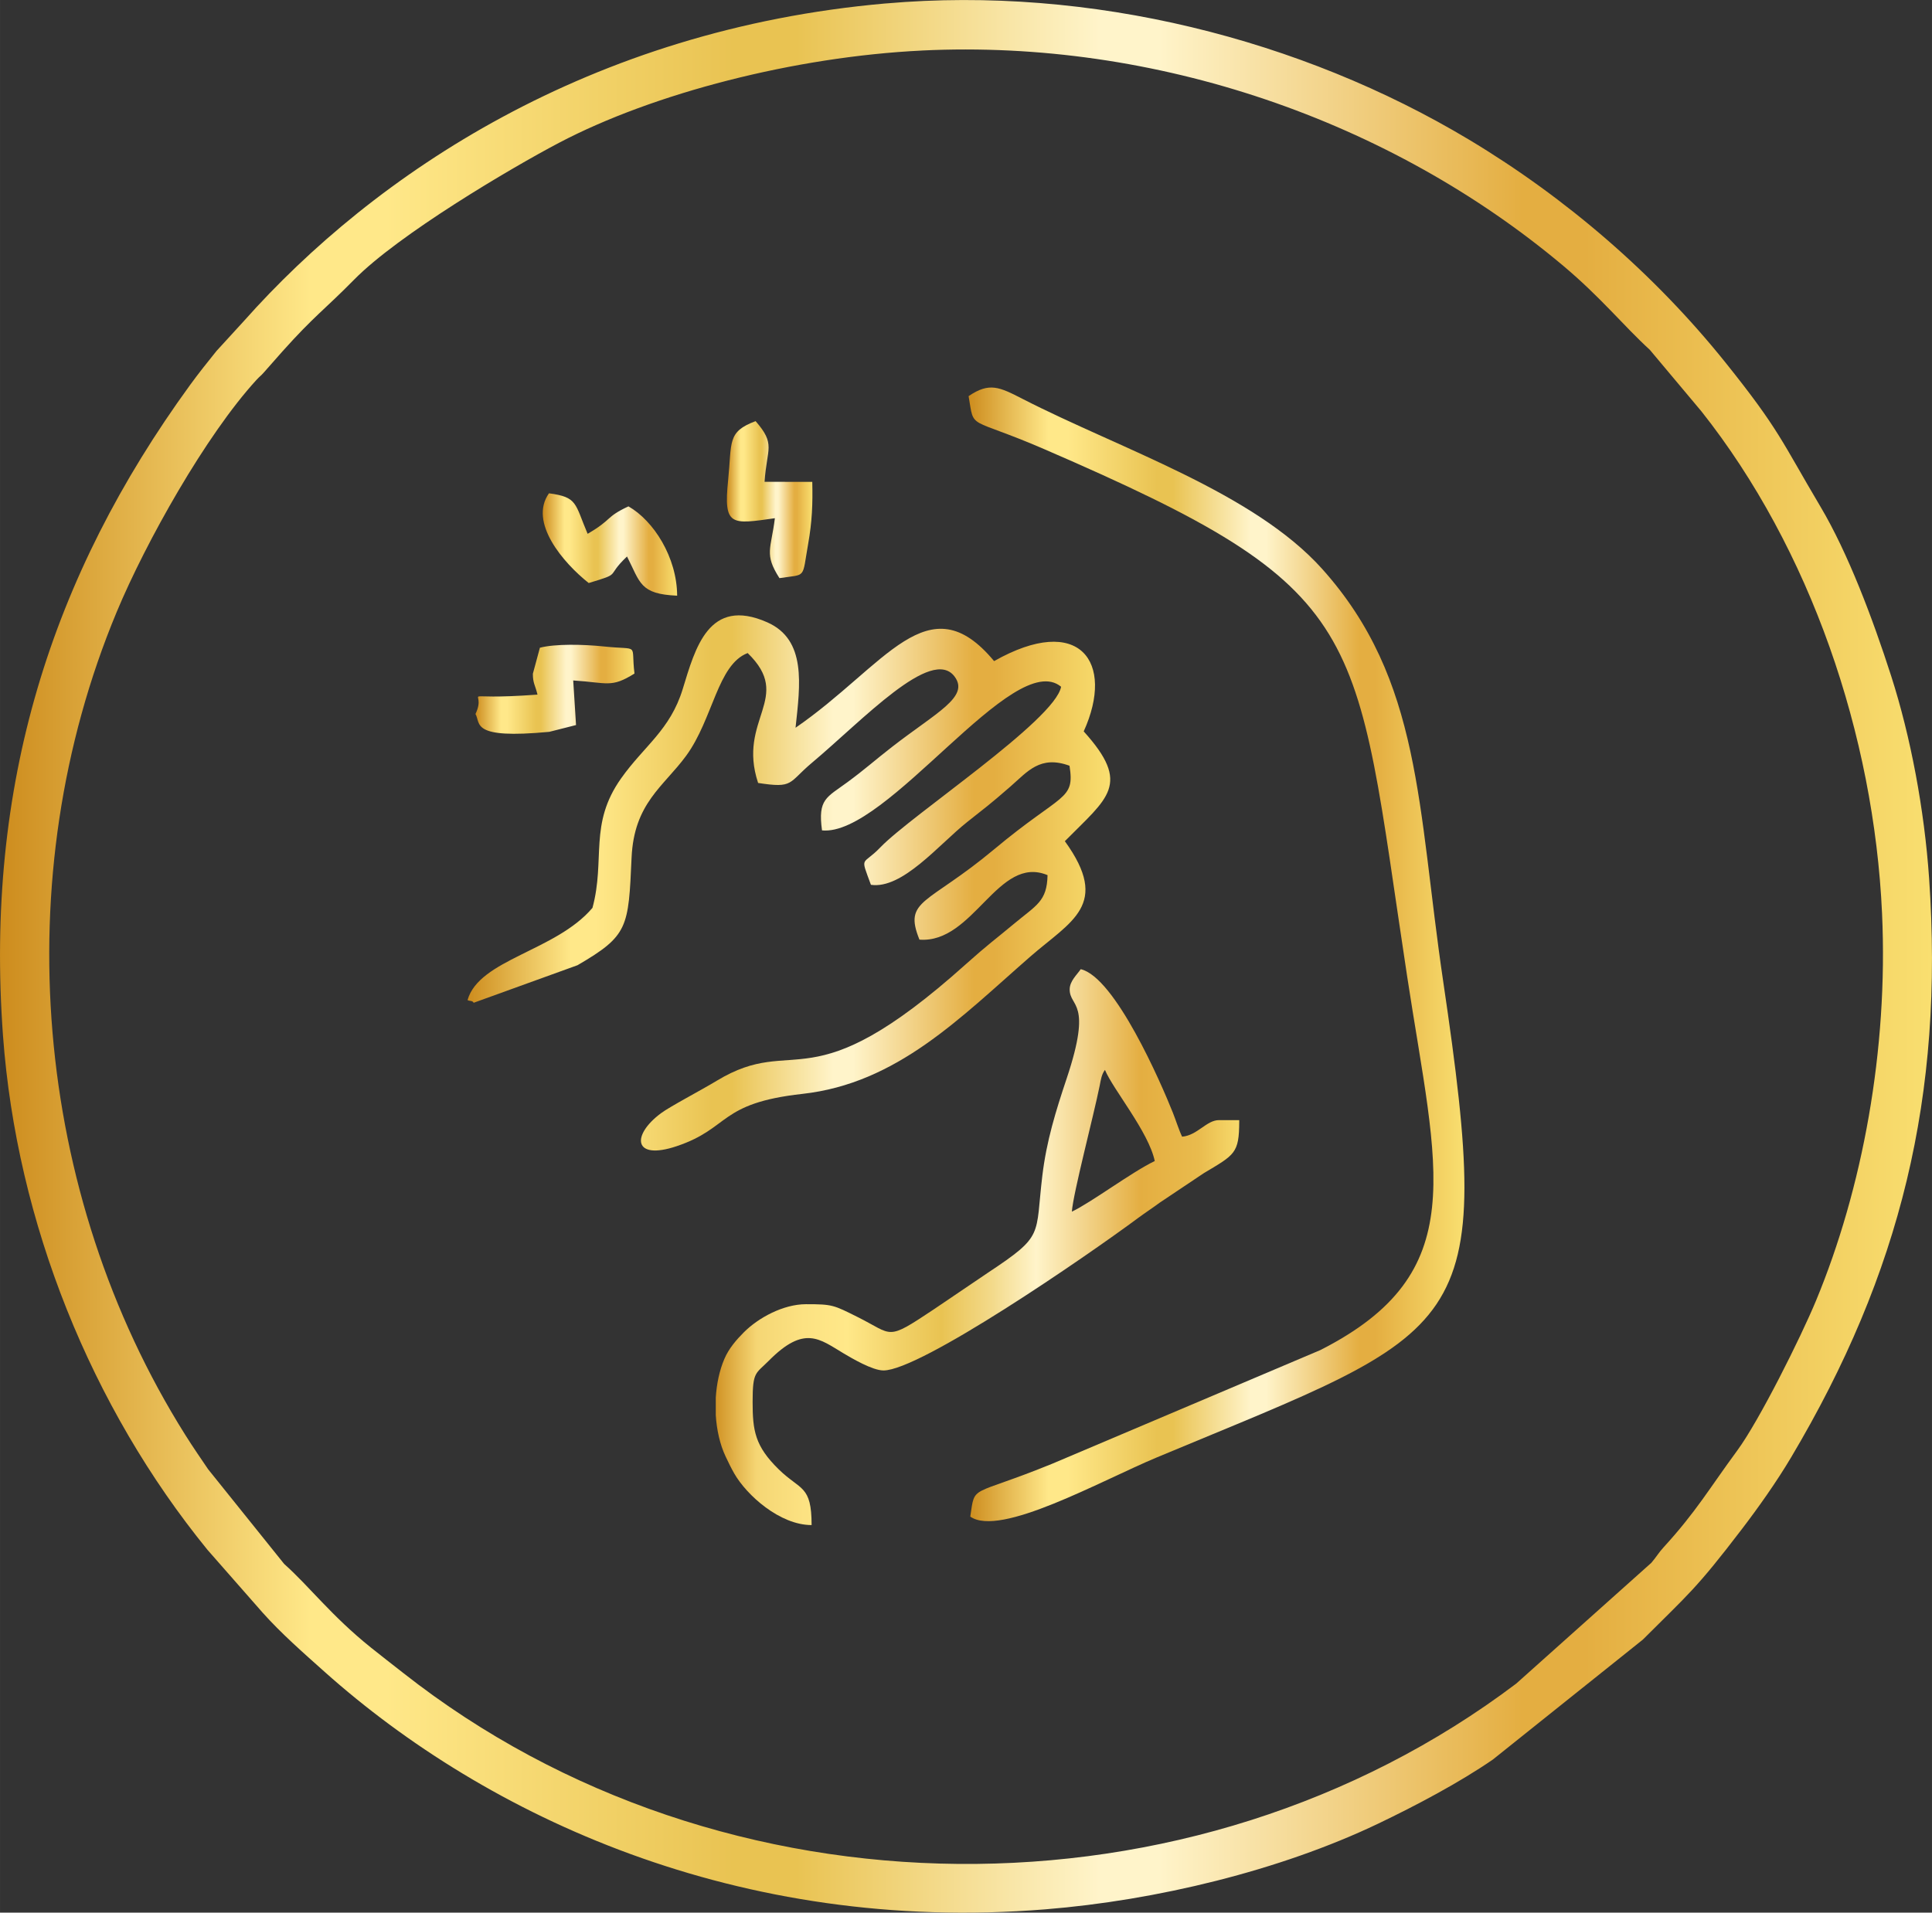
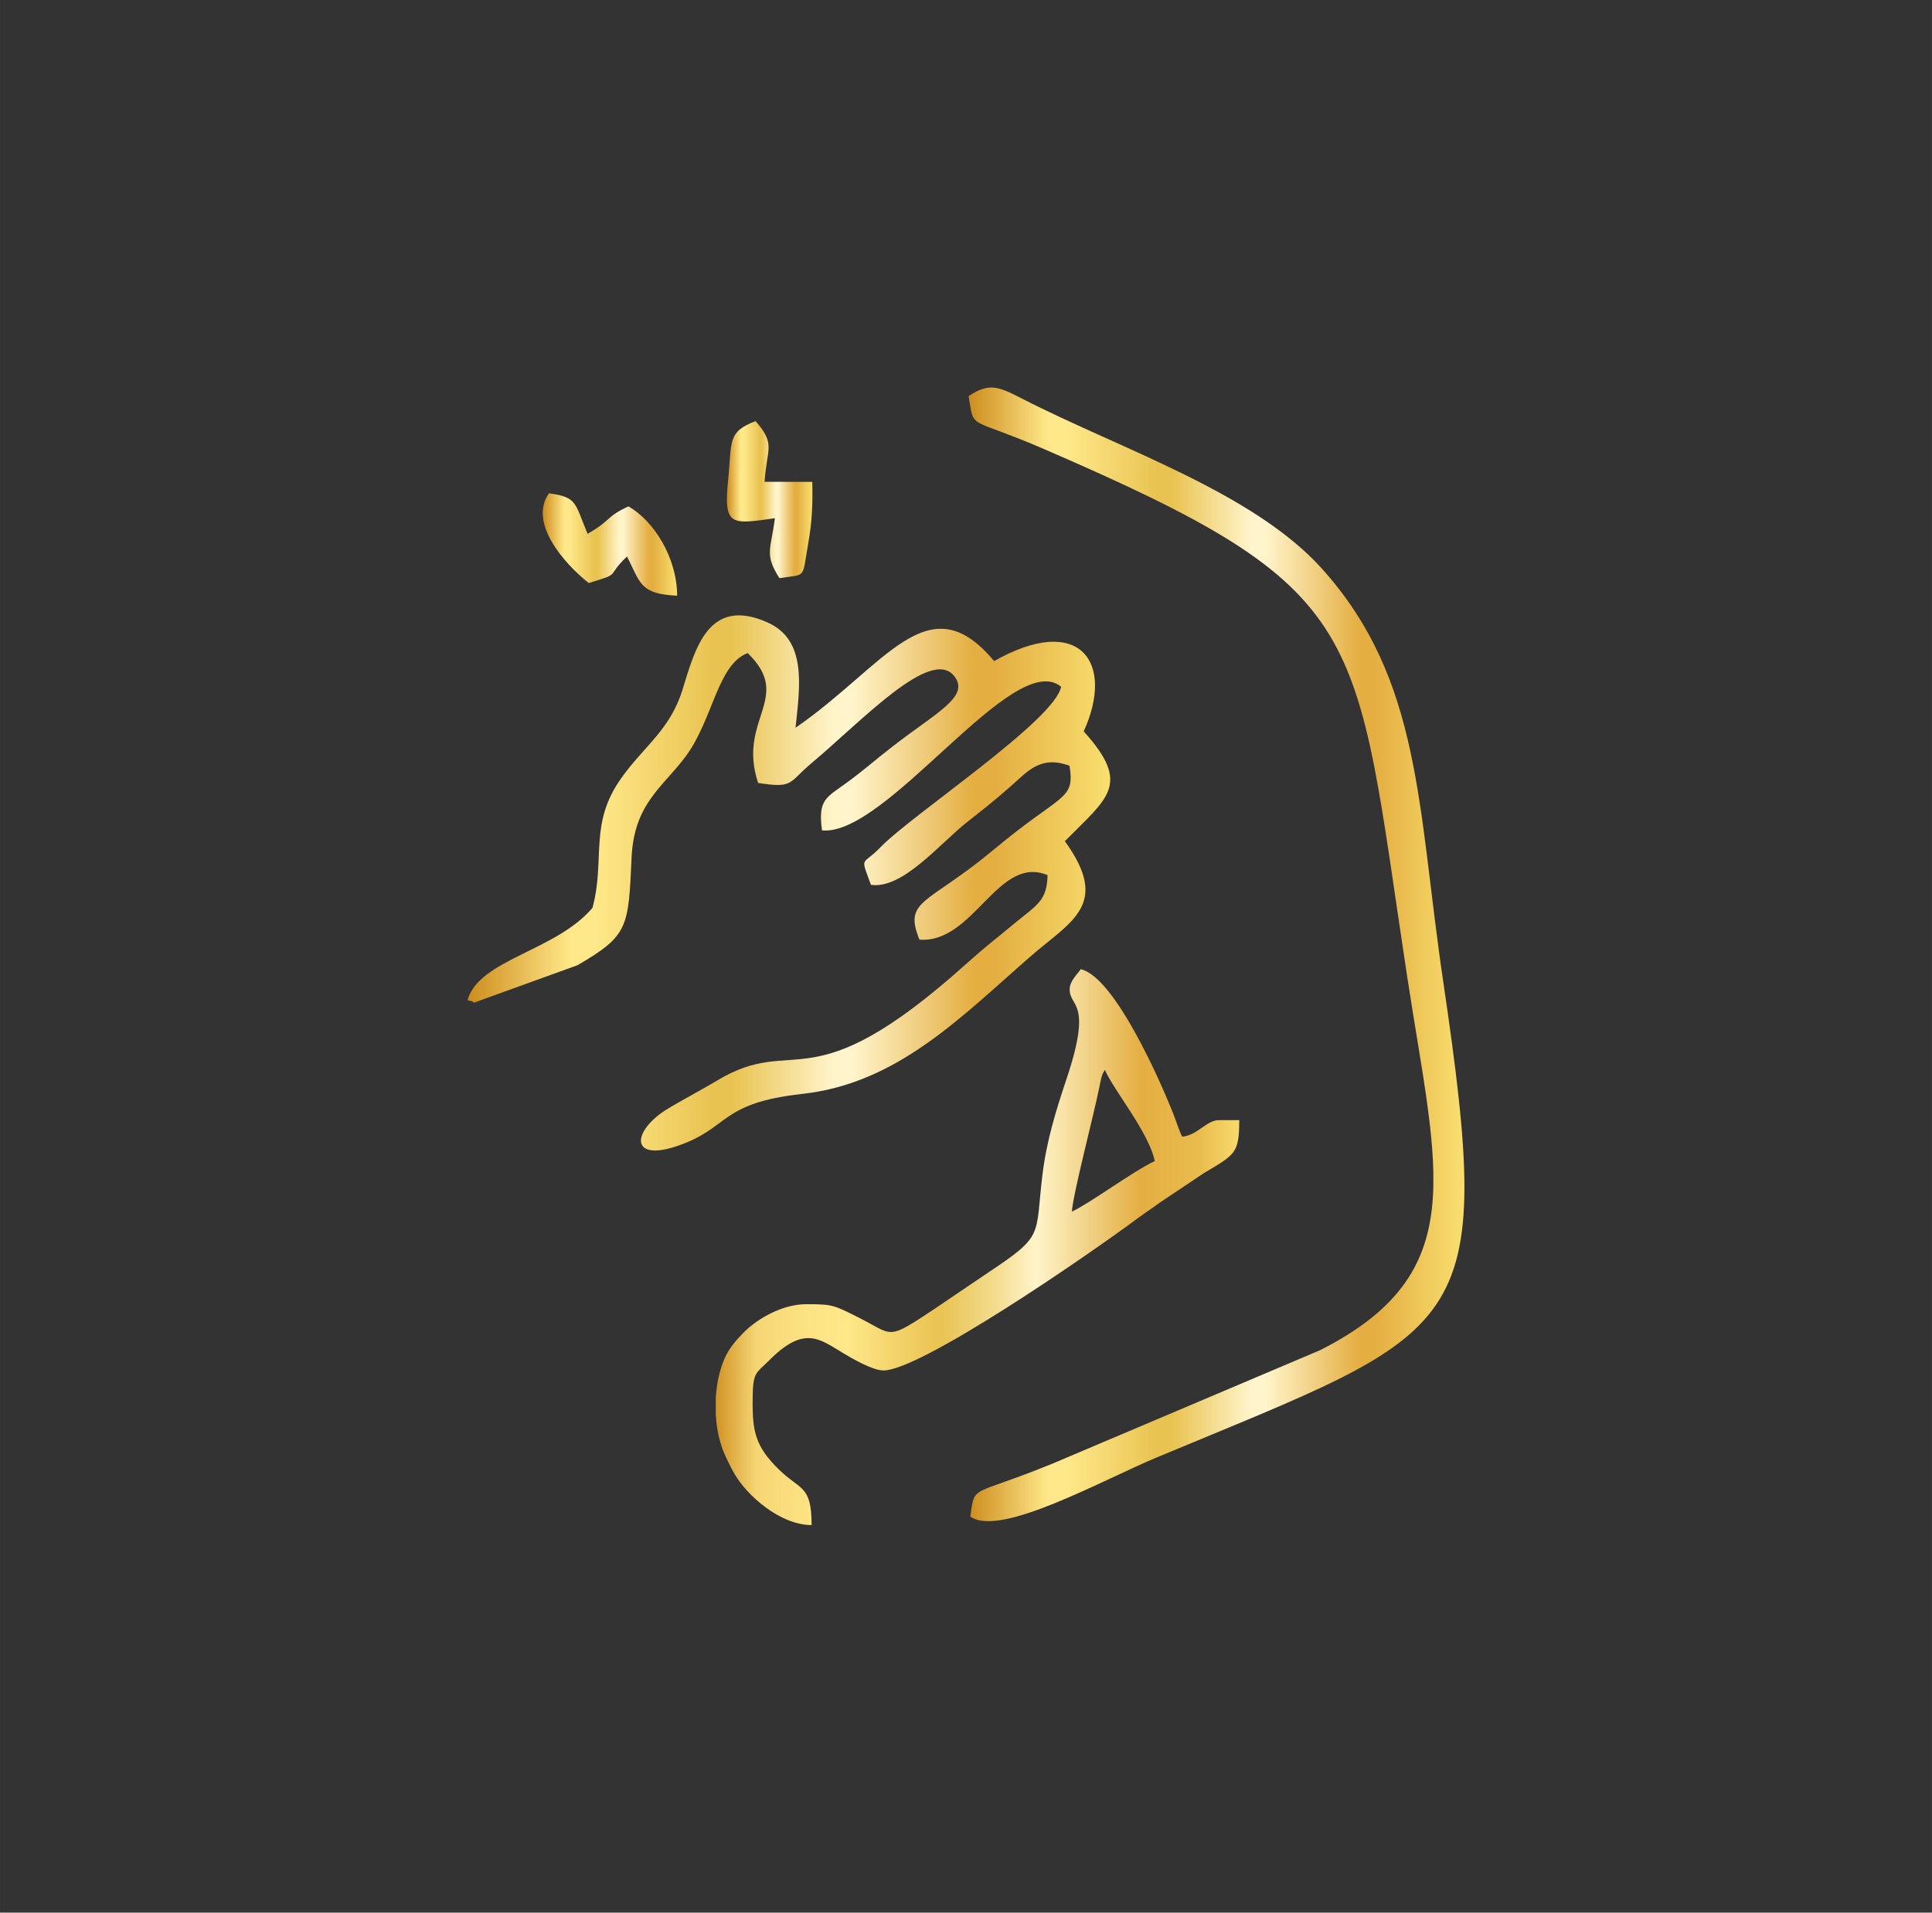
<svg xmlns="http://www.w3.org/2000/svg" xmlns:xlink="http://www.w3.org/1999/xlink" viewBox="0 0 1036.89 1026.75" style="shape-rendering:geometricPrecision; text-rendering:geometricPrecision; image-rendering:optimizeQuality; fill-rule:evenodd; clip-rule:evenodd" version="1.1" height="29.326mm" width="29.616mm" xml:space="preserve">
  <rect x="0" y="0" width="1036.89" height="1026.75" fill="#333333" stroke="none" />
  <defs>
    <style type="text/css">
   
    .fil6 {fill:url(#id0)}
    .fil3 {fill:url(#id1);fill-rule:nonzero}
    .fil5 {fill:url(#id2);fill-rule:nonzero}
    .fil4 {fill:url(#id3);fill-rule:nonzero}
    .fil0 {fill:url(#id4);fill-rule:nonzero}
    .fil2 {fill:url(#id5);fill-rule:nonzero}
    .fil1 {fill:url(#id6);fill-rule:nonzero}
   
  </style>
    <linearGradient y2="641.91" x2="665.1" y1="641.91" x1="384.15" gradientUnits="userSpaceOnUse" id="id0">
      <stop style="stop-opacity:1; stop-color:#D19325" offset="0" />
      <stop style="stop-opacity:1; stop-color:#F5D674" offset="0.078" />
      <stop style="stop-opacity:1; stop-color:#FCE282" offset="0.169" />
      <stop style="stop-opacity:1; stop-color:#FFE889" offset="0.251" />
      <stop style="stop-opacity:1; stop-color:#F2D269" offset="0.349" />
      <stop style="stop-opacity:1; stop-color:#E9C352" offset="0.431" />
      <stop style="stop-opacity:1; stop-color:#F3DA8B" offset="0.529" />
      <stop style="stop-opacity:1; stop-color:#FFF4CA" offset="0.612" />
      <stop style="stop-opacity:1; stop-color:#E4AE41" offset="0.812" />
      <stop style="stop-opacity:1; stop-color:#E9BB4D" offset="0.922" />
      <stop style="stop-opacity:1; stop-color:#F7DA6B" offset="1" />
    </linearGradient>
    <linearGradient y2="370.03" x2="340.51" y1="370.03" x1="255.18" gradientUnits="userSpaceOnUse" id="id1">
      <stop style="stop-opacity:1; stop-color:#CD8C1D" offset="0" />
      <stop style="stop-opacity:1; stop-color:#FFE889" offset="0.161" />
      <stop style="stop-opacity:1; stop-color:#FFE889" offset="0.18" />
      <stop style="stop-opacity:1; stop-color:#FFE889" offset="0.2" />
      <stop style="stop-opacity:1; stop-color:#E9C352" offset="0.38" />
      <stop style="stop-opacity:1; stop-color:#E9C352" offset="0.412" />
      <stop style="stop-opacity:1; stop-color:#FFF4CA" offset="0.569" />
      <stop style="stop-opacity:1; stop-color:#FFF4CA" offset="0.6" />
      <stop style="stop-opacity:1; stop-color:#E4AE41" offset="0.788" />
      <stop style="stop-opacity:1; stop-color:#E4AE41" offset="0.82" />
      <stop style="stop-opacity:1; stop-color:#F9DF70" offset="1" />
    </linearGradient>
    <linearGradient y2="268.21" x2="436.01" y1="268.21" x1="390.13" xlink:href="#id1" gradientUnits="userSpaceOnUse" id="id2">
  </linearGradient>
    <linearGradient y2="292.3" x2="363.42" y1="292.3" x1="291.29" xlink:href="#id1" gradientUnits="userSpaceOnUse" id="id3">
  </linearGradient>
    <linearGradient y2="513.37" x2="1036.88" y1="513.37" x1="0" xlink:href="#id1" gradientUnits="userSpaceOnUse" id="id4">
  </linearGradient>
    <linearGradient y2="512.32" x2="785.95" y1="512.32" x1="519.84" xlink:href="#id1" gradientUnits="userSpaceOnUse" id="id5">
  </linearGradient>
    <linearGradient y2="473.96" x2="595.85" y1="473.96" x1="250.93" xlink:href="#id1" gradientUnits="userSpaceOnUse" id="id6">
  </linearGradient>
  </defs>
  <g id="Layer_x0020_1">
-     <path d="M494.83 27.12c125.45,-6.07 251.26,37.49 344.2,115.6 20.2,16.98 32.18,32.02 46.44,45.09l27.66 32.99c58.51,73.85 92.61,173.73 96.96,269.53 3.34,73.56 -10.56,147.88 -35.43,207.88 -8.16,19.69 -30.5,64.45 -42.24,80.41 -15.07,20.48 -22.09,32.9 -39.57,52 -2.75,3.01 -4,5.35 -6.59,8.34l-72.54 64.86c-173.38,130.93 -426.05,129.04 -597.2,-5.64 -6.39,-5.03 -11.24,-8.72 -17.42,-13.69 -21.4,-17.18 -32.91,-32.71 -46.61,-44.94l-40.8 -50.82c-3.78,-5.59 -8.09,-11.79 -12.38,-18.63 -81.29,-129.45 -96.15,-298.88 -36.7,-441.56 15.64,-37.54 47.93,-95.01 75,-124.58 1.99,-2.17 2.19,-1.99 3.67,-3.66l10.35 -11.72c17.14,-19.13 22.44,-22.23 38.42,-38.46 23.78,-24.16 83.63,-59.6 109.89,-73.42 50.77,-26.71 126.72,-46.27 194.89,-49.57zm-19.4 -25.28c-159,13.93 -274.47,91.64 -344.51,170.47l-14.76 16.13c-4.6,5.7 -9.83,12.27 -14.25,18.36 -74.62,102.68 -110.09,215.04 -100.32,349.06 7.34,100.6 47.46,199.67 109.76,276.13l29.65 33.78c9.83,11.01 21.73,21.47 33.33,31.82 86.88,77.51 221.97,140.69 386.7,127.39 59.52,-4.8 125.88,-20.79 178.63,-46 20.05,-9.59 43.56,-22.01 61.56,-34.42l80.49 -64.38c24.4,-24.41 28.38,-26.86 53.12,-59.28 8.91,-11.67 18.59,-25.32 26.47,-38.58 58.63,-98.66 82.13,-194.11 74.04,-310.92 -2.54,-36.68 -9.84,-75.76 -20.35,-108.49 -9.99,-31.1 -23.27,-66.16 -37.85,-90.75 -21,-35.41 -22.15,-41.44 -51.11,-77.57 -37.99,-47.38 -85.54,-88.39 -137.63,-119.63 -89.99,-53.97 -203.1,-82.73 -312.95,-73.11z" class="fil0" />
    <path d="M317.95 487.39c-19.66,23.21 -60.83,27.6 -67.02,49.48 1,0.65 2.71,0.14 3.27,1.45l55.75 -20.17c27.28,-15.91 27.33,-20.09 29.01,-57.71 1.31,-29.35 17.18,-38.17 29.31,-54.75 14.45,-19.76 16.78,-48.94 32.99,-55.11 24.84,24.06 -5.79,35.41 5.61,69.73 19.29,2.99 15.99,-0.01 28.91,-10.85 27.25,-22.87 64.26,-62.71 76.54,-46.26 8.16,10.93 -9.75,19.22 -33.65,37.82 -9.57,7.45 -14.43,11.94 -23.86,18.88 -11.22,8.27 -15.96,9.01 -13.64,25.88 34.92,3.39 102.89,-98.21 128.31,-77.12 -3.22,17.96 -80.45,68.96 -96.97,86.2 -9.79,10.21 -10.99,3.97 -5.09,20.13 16.91,2.45 36.45,-21.59 51.54,-33.61 9.71,-7.73 11.85,-9.14 23.44,-19.25 9.07,-7.91 15.83,-16.83 31.6,-11.06 2.95,18.83 -3.9,14.33 -40.4,44.82 -35.89,29.99 -48.88,26.86 -40.14,48.53 29.15,2.25 42.09,-45.78 68.75,-34.62 -0.29,14.12 -5.88,16 -18.19,26.27 -9.95,8.3 -13.98,11.07 -25.54,21.44 -85.18,76.47 -90.74,36.62 -133.78,62.65 -8.74,5.29 -25.06,13.79 -30.03,17.5 -15.86,11.82 -14.85,25.45 8.42,17.67 28.92,-9.67 22.34,-23.09 67.53,-28.1 50.91,-5.65 84.74,-40.88 122.29,-73.67 21.83,-19.07 43.34,-27.75 18.59,-61.99 23.04,-23.36 35.94,-30.38 10.12,-58.94 16.9,-37.22 -2.21,-63.7 -48.1,-37.73 -35.32,-42.57 -58.25,2.51 -106.56,35.78 2.47,-23.08 6,-47.26 -15.22,-56.62 -31.43,-13.87 -38.63,14.01 -45.33,35.84 -6.76,22.04 -20.66,30.45 -33.03,47.9 -17.54,24.73 -8.34,43.52 -15.42,69.62z" class="fil1" />
    <path d="M519.84 212.65c3.19,18.73 -0.99,10.49 40.67,28.5 176.42,76.31 165.91,94.02 194.69,282.94 16,104.97 35.13,159.13 -46.56,200.66l-143.77 60.96c-44.72,18.24 -41.46,10.73 -44.13,28.44 15.97,11.25 69.82,-19.12 100.28,-31.84 166.84,-69.68 181.81,-64.35 153.52,-255.58 -13.87,-93.75 -11.47,-161.67 -64.91,-221.29 -36.94,-41.21 -108.55,-64.47 -160.75,-91.27 -12.57,-6.45 -17.86,-9.1 -29.04,-1.52z" class="fil2" />
-     <path d="M289.76 347.71l-3.77 13.96c-0.03,5.07 1.27,6.17 2.48,11.21 -46.5,3.53 -26.27,-4.38 -33.29,10.42 2.99,5.12 -2.84,13.6 39.61,9.57l14.36 -3.64 -1.51 -23.94c18.36,1.16 20.34,4.17 32.88,-3.73 -2.08,-16.78 3.35,-12.42 -16.44,-14.52 -11.18,-1.18 -26.11,-1.45 -34.31,0.67z" class="fil3" />
    <path d="M315.95 312.99c18.38,-5.57 8.54,-2.89 20.57,-14.25 7.17,14.06 6.82,20.19 26.9,21.04 -0.11,-20.65 -12.66,-40.27 -26.14,-47.95 -12.59,5.89 -8.46,6.93 -21.91,14.74 -6.97,-16.4 -5.27,-19.67 -20.75,-21.75 -11.01,15.59 7.66,37.32 21.33,48.16z" class="fil4" />
    <path d="M415.87 278.18c-2.06,16.7 -5.87,19.2 2.46,32.18 14.72,-2.26 12.01,0.77 15.42,-18.52 2.11,-11.95 2.46,-21.17 2.19,-33.17l-25.61 -0.02c1.24,-18.25 6.12,-19.96 -4.8,-32.58 -15.43,5.79 -12.65,11.14 -14.76,31.8 -2.53,24.73 1.64,23.66 25.1,20.32z" class="fil5" />
    <path d="M575.26 650.44c0.74,-10.05 11.66,-51.34 14.93,-67.59 0.64,-3.18 0.97,-6 2.83,-8.51 4.23,10.32 23.47,33.3 26.73,48.94 -12.16,5.78 -33.93,22.15 -44.49,27.17zm-191.11 109.15l0 -9.29c0.45,-7.44 1.99,-14.69 4.63,-20.84 2.39,-5.58 6.47,-10.28 10.45,-14.26 7.79,-7.78 21.11,-15.07 33.39,-15.07 14.2,0 14.68,0.42 27.7,6.91 19.3,9.62 15.07,13.02 40.56,-3.95l29.48 -19.96c30.3,-20.09 25.13,-19.35 29.06,-52.01 2.25,-18.7 7.19,-34.6 13.06,-52.17 14,-41.89 1.61,-37.99 1.61,-47.8 0,-4.51 3.97,-7.94 5.93,-10.87 18.44,4.29 43.08,61.05 49.46,77.07 1.5,3.76 3.27,9.37 4.95,12.85 8.2,-0.68 13.09,-8.89 19.78,-8.89l10.88 0 0 0.83c-0.07,17.11 -2.47,17.75 -18.99,27.63l-23.7 15.86c-3.97,2.95 -7.59,5.26 -11.57,8.21 -28.38,21.06 -116.9,81.86 -136.67,81.86 -5.93,0 -17,-6.55 -21.46,-9.2 -12.85,-7.65 -20.96,-15.36 -40.13,4.01 -7,7.08 -8.65,5.62 -8.65,21.99 0,15.47 1.2,23.77 14.07,36.34 11.62,11.36 17.59,8.27 17.59,29.86 -16.99,0 -34.8,-15.97 -41.52,-27.69 -1.59,-2.77 -3.17,-6.01 -4.66,-9.18 -3.02,-6.42 -4.77,-14.22 -5.26,-22.24z" class="fil6" />
  </g>
</svg>